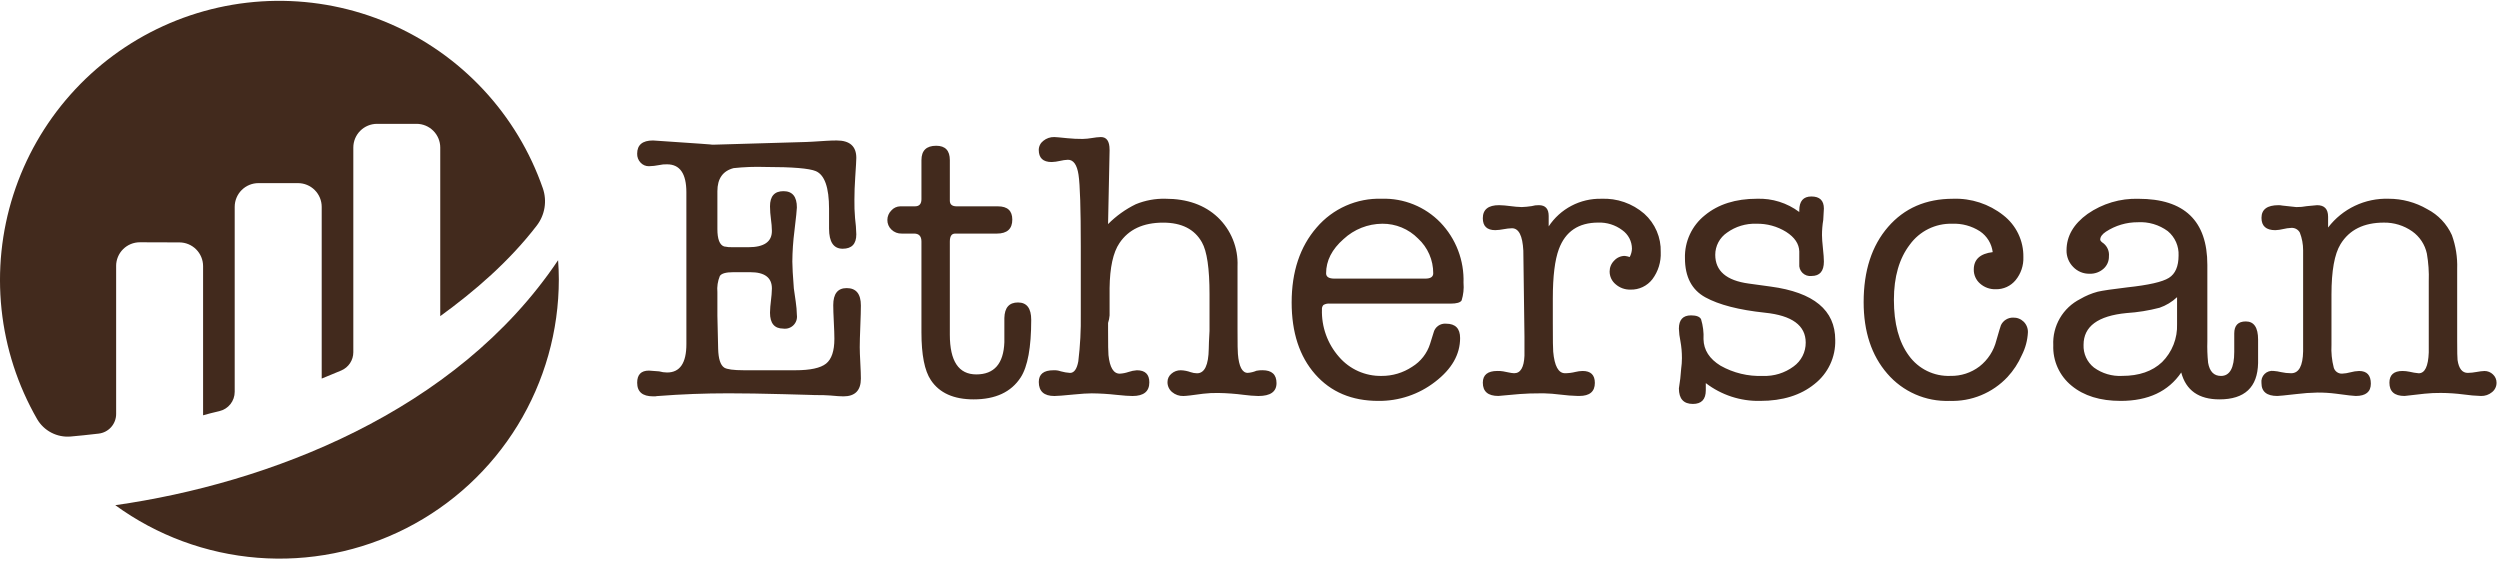
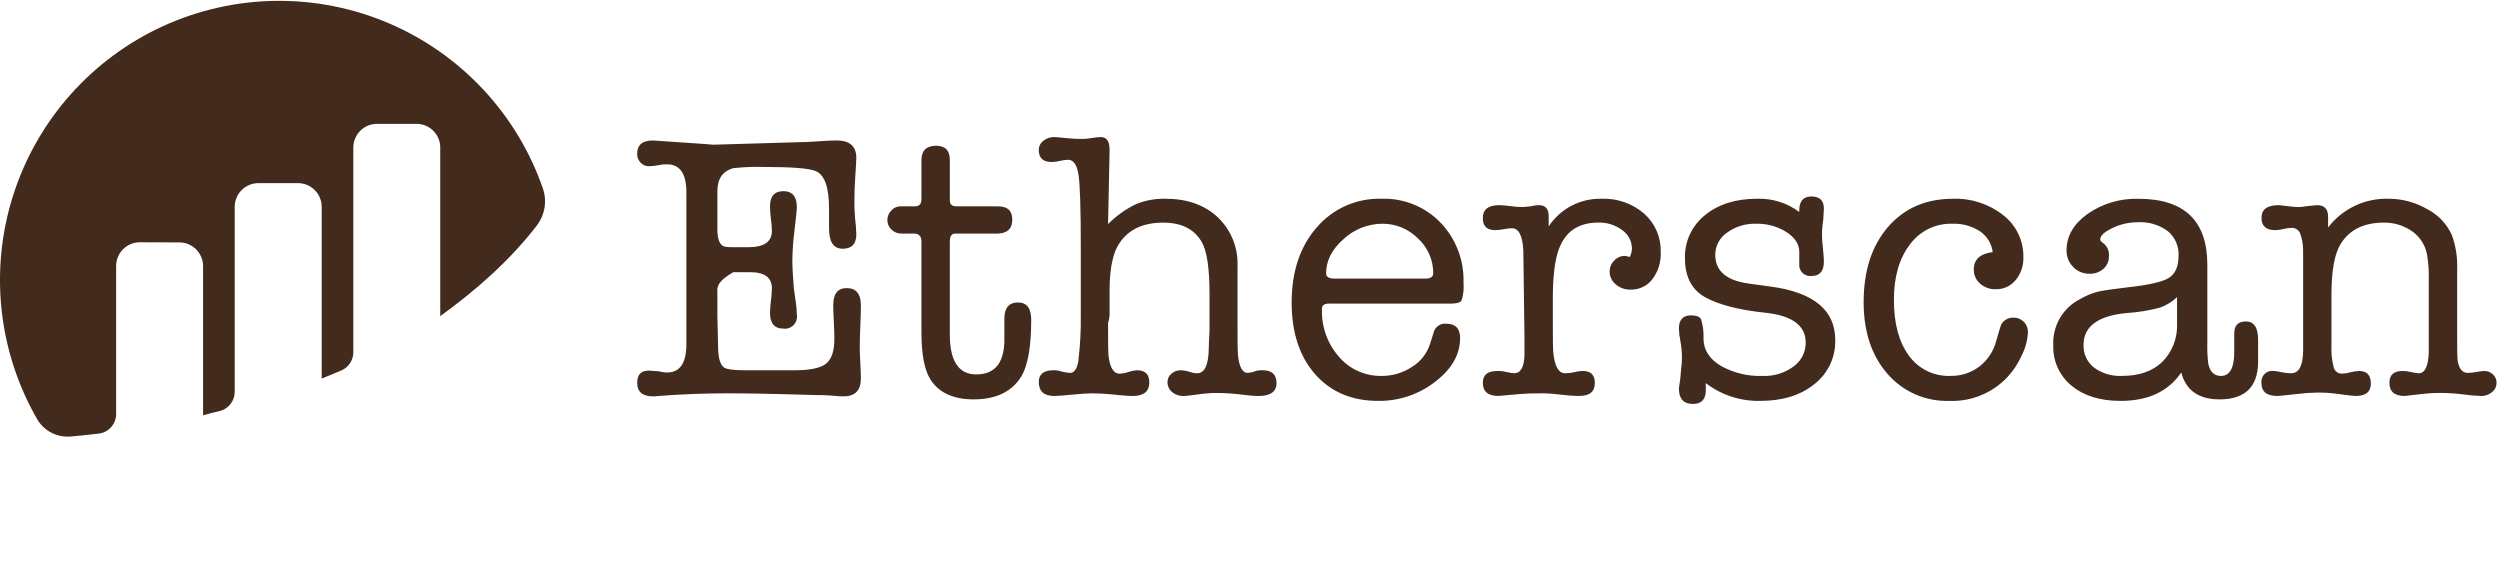
<svg xmlns="http://www.w3.org/2000/svg" width="543" height="122" viewBox="0 0 543 122" fill="none">
-   <path d="M149.08 41.775C149.08 37.719 147.682 35.691 144.887 35.691C144.306 35.671 143.726 35.727 143.16 35.855C142.429 36.004 141.686 36.087 140.94 36.102C140.6 36.108 140.263 36.041 139.951 35.906C139.639 35.771 139.36 35.572 139.131 35.321C138.886 35.064 138.695 34.761 138.568 34.429C138.441 34.097 138.381 33.744 138.391 33.389C138.391 31.471 139.538 30.511 141.833 30.511C141.887 30.511 142.297 30.539 143.061 30.593C151.254 31.141 155.078 31.415 154.533 31.415H155.347L175.094 30.839C175.476 30.839 176.897 30.757 179.355 30.592C180.228 30.538 181.02 30.51 181.73 30.51C184.57 30.51 185.991 31.771 185.991 34.292C185.991 34.731 185.912 36.129 185.756 38.485C185.638 40.239 185.58 41.856 185.58 43.336C185.557 44.681 185.603 46.026 185.717 47.365C185.869 48.538 185.96 49.718 185.991 50.9C185.991 52.983 185.004 54.024 183.031 54.024C181.057 54.024 180.071 52.565 180.071 49.646V45.351C180.071 40.726 179.115 38 177.204 37.173C175.783 36.568 172.123 36.265 166.224 36.265C163.926 36.189 161.626 36.273 159.341 36.516C156.991 37.129 155.817 38.799 155.817 41.527V49.749C155.817 51.942 156.303 53.203 157.276 53.531C157.915 53.666 158.569 53.721 159.222 53.695H162.547C165.953 53.695 167.656 52.517 167.656 50.16C167.64 49.307 167.572 48.456 167.45 47.611C167.321 46.683 167.252 45.748 167.244 44.811C167.244 42.619 168.217 41.522 170.163 41.522C172.109 41.522 173.082 42.701 173.082 45.057C173.082 45.496 172.904 47.196 172.55 50.157C172.267 52.366 172.115 54.59 172.095 56.817C172.095 57.913 172.204 59.859 172.424 62.655C172.478 63.094 172.615 64.053 172.835 65.533C172.979 66.486 173.061 67.448 173.082 68.411C173.139 68.813 173.102 69.223 172.974 69.609C172.845 69.994 172.629 70.344 172.342 70.631C172.055 70.919 171.704 71.135 171.319 71.263C170.934 71.392 170.524 71.429 170.122 71.371C168.203 71.371 167.244 70.22 167.244 67.918C167.264 67.038 167.333 66.16 167.45 65.287C167.566 64.415 167.635 63.536 167.656 62.656C167.656 60.3 166.094 59.121 162.97 59.121H159.27C157.68 59.121 156.707 59.395 156.351 59.943C155.89 61.061 155.707 62.274 155.817 63.478V68.578C155.817 69.455 155.844 70.633 155.899 72.113C155.953 73.922 155.981 75.128 155.981 75.731C156.035 77.924 156.474 79.294 157.296 79.842C157.896 80.226 159.321 80.418 161.571 80.418H172.759C175.993 80.418 178.213 79.939 179.419 78.979C180.625 78.02 181.228 76.225 181.228 73.594C181.228 72.772 181.187 71.553 181.105 69.935C181.023 68.318 180.981 67.098 180.981 66.275C180.981 63.809 181.954 62.575 183.901 62.575C185.955 62.575 186.983 63.836 186.983 66.357C186.983 67.344 186.942 68.851 186.86 70.879C186.778 72.907 186.737 74.415 186.737 75.401C186.737 76.169 186.778 77.306 186.86 78.813C186.942 80.321 186.983 81.458 186.983 82.225C186.983 84.801 185.722 86.089 183.201 86.089C182.601 86.089 181.641 86.027 180.323 85.901C179.665 85.837 178.459 85.805 176.705 85.805C177.089 85.805 174.951 85.743 170.292 85.617C165.632 85.492 161.604 85.429 158.206 85.428C153.053 85.428 148.01 85.62 143.078 86.004C142.829 86.007 142.581 86.035 142.338 86.086H141.847C139.545 86.086 138.394 85.1 138.394 83.126C138.394 81.372 139.243 80.495 140.943 80.495C141.217 80.495 141.957 80.55 143.163 80.659C143.725 80.818 144.306 80.901 144.89 80.906C147.685 80.906 149.083 78.851 149.083 74.74L149.08 41.775ZM218.147 74.329V69.067C218.201 66.82 219.188 65.696 221.107 65.696C223.025 65.696 223.983 66.956 223.981 69.475C223.981 75.45 223.218 79.617 221.694 81.975C219.627 85.155 216.225 86.744 211.487 86.744C207.131 86.744 204.028 85.347 202.178 82.551C200.817 80.523 200.137 77.07 200.137 72.191V52.459C200.137 51.308 199.603 50.732 198.537 50.732H195.847C195.436 50.745 195.028 50.676 194.645 50.527C194.262 50.379 193.913 50.155 193.619 49.869C193.334 49.6 193.108 49.274 192.956 48.912C192.804 48.551 192.729 48.161 192.736 47.769C192.737 47.387 192.814 47.008 192.962 46.656C193.11 46.303 193.326 45.983 193.599 45.714C193.84 45.437 194.136 45.214 194.469 45.059C194.802 44.904 195.164 44.821 195.531 44.814H198.738C199.671 44.814 200.138 44.294 200.138 43.252V34.783C200.138 32.701 201.207 31.659 203.345 31.659C205.318 31.659 206.305 32.701 206.305 34.783V43.583C206.305 44.405 206.798 44.816 207.785 44.816H216.747C218.829 44.816 219.871 45.776 219.871 47.694C219.871 49.722 218.747 50.736 216.5 50.736H207.455C206.687 50.736 206.304 51.312 206.304 52.463V72.689C206.304 78.445 208.221 81.322 212.057 81.322C215.947 81.319 217.977 78.988 218.147 74.329ZM241.004 32.657L240.671 48.675C242.421 46.909 244.456 45.45 246.691 44.359C248.729 43.522 250.919 43.116 253.122 43.167C257.849 43.167 261.642 44.51 264.502 47.196C265.929 48.558 267.05 50.208 267.79 52.037C268.529 53.866 268.87 55.831 268.79 57.802V71.533C268.79 74.767 268.817 76.549 268.872 76.877C269.091 79.618 269.804 80.988 271.01 80.988C271.661 80.94 272.3 80.784 272.901 80.528C273.334 80.441 273.775 80.402 274.217 80.412C276.245 80.412 277.259 81.346 277.259 83.212C277.259 85.079 275.943 86.012 273.313 86.012C272.268 85.987 271.225 85.905 270.189 85.765C268.334 85.523 266.468 85.385 264.598 85.354C263.499 85.336 262.4 85.391 261.309 85.518C259.007 85.847 257.582 86.011 257.034 86.011C256.132 86.042 255.252 85.734 254.567 85.148C254.25 84.882 253.997 84.548 253.826 84.171C253.655 83.794 253.571 83.383 253.58 82.969C253.578 82.622 253.654 82.279 253.804 81.966C253.953 81.653 254.172 81.377 254.443 81.16C255 80.674 255.717 80.41 256.457 80.42C257.187 80.444 257.908 80.582 258.595 80.831C259.045 80.989 259.518 81.072 259.995 81.078C261.639 81.078 262.489 79.297 262.544 75.734C262.544 75.076 262.598 73.788 262.708 71.87V63.895C262.708 58.305 262.157 54.55 261.057 52.631C259.461 49.781 256.655 48.356 252.639 48.356C248.292 48.356 245.128 49.836 243.148 52.796C241.772 54.824 241.057 58.086 241.003 62.58V68.5C240.96 69.059 240.849 69.612 240.674 70.144V71.706C240.674 74.83 240.702 76.639 240.759 77.132C241.041 79.818 241.858 81.161 243.21 81.161C243.857 81.125 244.496 81.001 245.11 80.791C245.697 80.588 246.308 80.464 246.928 80.421C248.732 80.421 249.634 81.297 249.634 83.047C249.634 85.024 248.42 86.012 245.992 86.012C245.218 86.012 244.059 85.93 242.514 85.765C240.727 85.564 238.931 85.454 237.133 85.436C236.195 85.436 234.898 85.519 233.243 85.683C231.035 85.903 229.627 86.012 229.02 86.012C226.757 86.012 225.626 84.996 225.626 82.962C225.626 81.268 226.686 80.421 228.808 80.421C229.348 80.391 229.888 80.47 230.398 80.651C231.054 80.835 231.727 80.951 232.407 80.997C233.3 80.997 233.9 80.161 234.207 78.489C234.619 75.091 234.8 71.668 234.747 68.245V53.528C234.747 45.306 234.582 40.113 234.254 37.948C233.925 35.784 233.158 34.701 231.954 34.7C231.371 34.727 230.793 34.81 230.227 34.947C229.633 35.089 229.027 35.172 228.418 35.194C226.551 35.194 225.618 34.317 225.618 32.563C225.62 32.181 225.71 31.804 225.881 31.462C226.052 31.119 226.3 30.821 226.605 30.59C227.274 30.038 228.121 29.746 228.989 29.768C229.263 29.768 230.196 29.851 231.789 30.015C232.909 30.129 234.034 30.183 235.16 30.179C235.849 30.161 236.536 30.092 237.215 29.973C237.84 29.862 238.471 29.793 239.106 29.767C240.366 29.767 240.997 30.676 240.997 32.492L241.004 32.657ZM317.878 61.437C317.987 62.722 317.847 64.015 317.466 65.246C317.191 65.713 316.394 65.946 315.075 65.946H288.857C288.371 65.891 287.881 65.993 287.457 66.235C287.336 66.361 287.245 66.511 287.188 66.675C287.131 66.839 287.11 67.013 287.127 67.186C287.003 70.977 288.329 74.672 290.837 77.517C291.978 78.842 293.397 79.9 294.993 80.614C296.589 81.328 298.322 81.682 300.071 81.65C302.429 81.667 304.739 80.979 306.705 79.675C308.576 78.534 309.967 76.752 310.621 74.66L311.364 72.276C311.502 71.674 311.854 71.143 312.354 70.78C312.854 70.418 313.468 70.248 314.084 70.303C316.118 70.303 317.135 71.345 317.135 73.427C317.135 76.99 315.326 80.157 311.709 82.927C308.184 85.663 303.836 87.125 299.375 87.075C293.623 87.075 289.047 85.142 285.647 81.275C282.247 77.409 280.547 72.215 280.547 65.695C280.547 59.008 282.355 53.582 285.973 49.416C287.71 47.381 289.884 45.762 292.332 44.68C294.78 43.599 297.44 43.081 300.115 43.167C302.481 43.093 304.837 43.514 307.031 44.403C309.226 45.291 311.211 46.629 312.859 48.328C314.528 50.067 315.833 52.123 316.694 54.375C317.556 56.627 317.957 59.028 317.875 61.437H317.878ZM288.029 59.365C288.029 60.133 288.634 60.516 289.844 60.516H309.564C310.719 60.516 311.297 60.133 311.297 59.365C311.304 57.944 311.014 56.537 310.446 55.235C309.878 53.932 309.043 52.763 307.997 51.801C306.984 50.775 305.776 49.962 304.444 49.411C303.112 48.86 301.682 48.582 300.241 48.594C297.117 48.611 294.114 49.799 291.825 51.924C289.294 54.144 288.029 56.625 288.029 59.365ZM336.374 46.91V49.17C337.616 47.286 339.316 45.747 341.315 44.698C343.313 43.649 345.545 43.123 347.802 43.17C351.213 43.019 354.553 44.181 357.134 46.418C358.302 47.465 359.227 48.754 359.845 50.195C360.463 51.637 360.758 53.196 360.711 54.763C360.806 56.873 360.167 58.951 358.902 60.642C358.342 61.369 357.618 61.953 356.789 62.346C355.96 62.739 355.05 62.93 354.133 62.903C352.957 62.934 351.813 62.524 350.926 61.752C350.511 61.413 350.178 60.986 349.95 60.502C349.723 60.017 349.607 59.488 349.611 58.952C349.612 58.516 349.699 58.084 349.869 57.682C350.038 57.279 350.286 56.915 350.598 56.609C350.888 56.286 351.242 56.028 351.639 55.851C352.035 55.674 352.464 55.582 352.898 55.581C353.262 55.624 353.62 55.707 353.967 55.828C354.269 55.272 354.438 54.652 354.46 54.019C354.456 53.229 354.264 52.451 353.899 51.75C353.533 51.049 353.006 50.446 352.36 49.99C350.859 48.861 349.016 48.28 347.139 48.346C342.863 48.346 340.013 50.265 338.588 54.101C337.711 56.458 337.273 60.021 337.273 64.789V70.215C337.273 73.888 337.3 75.943 337.356 76.381C337.632 79.505 338.489 81.067 339.928 81.067C340.683 81.063 341.434 80.969 342.167 80.786C342.684 80.657 343.214 80.586 343.747 80.575C345.517 80.575 346.402 81.439 346.402 83.166C346.402 85.056 345.278 86.001 343.031 86.001H342.702C341.451 85.97 340.202 85.874 338.961 85.713C337.719 85.553 336.471 85.456 335.22 85.425C333.027 85.425 331.3 85.48 330.04 85.589L325.44 86C323.192 86 322.069 85.041 322.069 83.122C322.069 81.423 323.12 80.573 325.222 80.573C325.638 80.563 326.055 80.591 326.467 80.655L327.712 80.902C328.093 80.989 328.482 81.044 328.873 81.066C330.256 81.066 331.003 79.806 331.113 77.284V73.091L330.866 54.427C330.701 51.193 329.879 49.576 328.399 49.576C327.791 49.595 327.186 49.663 326.59 49.782C325.993 49.901 325.388 49.97 324.781 49.988C322.972 49.988 322.068 49.125 322.068 47.397C322.068 45.507 323.246 44.562 325.603 44.562C326.428 44.584 327.252 44.653 328.07 44.768C328.887 44.884 329.711 44.952 330.537 44.974C331.253 44.949 331.967 44.88 332.675 44.768C333.182 44.622 333.709 44.552 334.237 44.562C335.661 44.565 336.374 45.348 336.374 46.91ZM381.625 43.168C384.923 43.052 388.161 44.068 390.803 46.046V45.717C390.803 43.689 391.68 42.675 393.434 42.675C395.242 42.675 396.147 43.552 396.147 45.306C396.147 45.635 396.101 46.457 396.01 47.773C395.828 48.86 395.736 49.96 395.736 51.062C395.736 51.72 395.804 52.68 395.942 53.94C396.079 55.201 396.148 56.16 396.148 56.818C396.148 58.901 395.257 59.942 393.476 59.942C393.118 59.987 392.754 59.951 392.412 59.835C392.07 59.719 391.759 59.528 391.502 59.275C391.245 59.021 391.048 58.713 390.927 58.373C390.806 58.033 390.764 57.67 390.804 57.311V54.598C390.749 52.954 389.799 51.542 387.955 50.364C386.011 49.158 383.758 48.544 381.471 48.596C379.195 48.517 376.958 49.196 375.112 50.528C374.325 51.06 373.68 51.777 373.234 52.615C372.788 53.454 372.554 54.389 372.552 55.338C372.552 58.846 374.971 60.929 379.81 61.587L384.594 62.245C393.941 63.506 398.615 67.37 398.615 73.838C398.665 75.676 398.284 77.501 397.501 79.164C396.717 80.828 395.555 82.284 394.106 83.416C391.099 85.856 387.163 87.075 382.299 87.075C378.041 87.165 373.879 85.802 370.499 83.211V84.775C370.499 86.749 369.565 87.735 367.699 87.735C365.671 87.735 364.657 86.612 364.657 84.364C364.894 82.949 365.058 81.522 365.15 80.089C365.259 79.328 365.313 78.559 365.314 77.789C365.32 76.548 365.21 75.31 364.985 74.089C364.795 73.197 364.685 72.289 364.656 71.376C364.656 69.458 365.533 68.498 367.287 68.498C368.438 68.498 369.164 68.772 369.466 69.32C369.896 70.73 370.077 72.204 370.001 73.675C370.055 76.032 371.289 77.95 373.701 79.43C376.505 81.01 379.693 81.778 382.909 81.65C385.298 81.744 387.648 81.019 389.569 79.595C390.39 79.005 391.057 78.227 391.515 77.326C391.973 76.424 392.208 75.426 392.2 74.415C392.2 70.688 389.24 68.521 383.32 67.915C377.674 67.315 373.371 66.205 370.412 64.585C367.452 62.965 365.972 60.129 365.972 56.075C365.922 54.289 366.288 52.517 367.042 50.897C367.796 49.277 368.916 47.855 370.315 46.743C373.211 44.36 376.981 43.168 381.625 43.168V43.168ZM428.705 58.543C428.705 56.351 430.075 55.09 432.816 54.761C432.705 53.854 432.4 52.981 431.923 52.201C431.446 51.421 430.808 50.752 430.051 50.239C428.248 49.076 426.128 48.502 423.985 48.595C422.205 48.55 420.442 48.938 418.846 49.726C417.25 50.514 415.869 51.678 414.823 53.117C412.511 56.132 411.356 60.132 411.356 65.117C411.356 70.27 412.441 74.312 414.613 77.244C415.637 78.667 416.997 79.814 418.573 80.582C420.149 81.35 421.89 81.715 423.642 81.644C425.915 81.692 428.137 80.968 429.947 79.591C431.77 78.165 433.062 76.167 433.616 73.918C434.166 72 434.495 70.903 434.605 70.629C434.84 70.13 435.214 69.709 435.683 69.418C436.152 69.126 436.695 68.976 437.247 68.985C437.673 68.97 438.097 69.042 438.494 69.197C438.891 69.352 439.252 69.586 439.556 69.885C439.856 70.186 440.091 70.546 440.247 70.941C440.403 71.337 440.477 71.76 440.463 72.185C440.375 73.906 439.927 75.588 439.147 77.124C438.379 78.877 437.323 80.489 436.023 81.893C434.417 83.604 432.464 84.951 430.295 85.845C428.126 86.739 425.791 87.158 423.447 87.075C420.893 87.166 418.351 86.681 416.01 85.656C413.669 84.631 411.588 83.093 409.922 81.155C406.496 77.209 404.783 72.029 404.783 65.616C404.783 58.816 406.549 53.376 410.083 49.296C413.616 45.216 418.316 43.175 424.183 43.171C428.137 43.028 432.013 44.296 435.118 46.748C436.5 47.82 437.614 49.199 438.371 50.776C439.127 52.353 439.506 54.084 439.476 55.833C439.546 57.655 438.947 59.439 437.791 60.848C437.268 61.483 436.608 61.99 435.86 62.332C435.112 62.674 434.297 62.841 433.475 62.821C432.221 62.864 430.999 62.422 430.063 61.588C429.628 61.211 429.281 60.742 429.047 60.216C428.812 59.69 428.695 59.119 428.705 58.543ZM482.065 86.743C477.57 86.743 474.803 84.797 473.765 80.905C470.967 85.019 466.58 87.075 460.606 87.075C456.166 87.075 452.617 85.979 449.959 83.786C448.658 82.729 447.62 81.383 446.928 79.856C446.236 78.329 445.908 76.662 445.971 74.986C445.872 72.929 446.37 70.887 447.406 69.107C448.442 67.327 449.971 65.885 451.809 64.955C453.005 64.251 454.291 63.713 455.632 63.355C456.698 63.109 458.85 62.793 462.086 62.409C466.69 61.916 469.69 61.231 471.086 60.354C472.482 59.478 473.182 57.861 473.186 55.503C473.232 54.499 473.044 53.497 472.637 52.578C472.231 51.658 471.617 50.845 470.843 50.203C468.958 48.813 466.644 48.13 464.307 48.271C461.853 48.267 459.453 48.982 457.401 50.326C456.579 50.874 456.168 51.45 456.168 52.053C456.168 52.273 456.414 52.547 456.908 52.875C457.316 53.211 457.634 53.642 457.835 54.131C458.036 54.619 458.113 55.15 458.059 55.675C458.072 56.187 457.971 56.696 457.765 57.165C457.559 57.634 457.253 58.051 456.867 58.388C456.039 59.113 454.966 59.495 453.867 59.457C453.2 59.473 452.538 59.35 451.922 59.095C451.306 58.84 450.75 58.459 450.29 57.977C449.82 57.501 449.45 56.936 449.203 56.314C448.956 55.693 448.836 55.028 448.851 54.359C448.851 51.293 450.372 48.662 453.414 46.466C456.652 44.213 460.528 43.06 464.472 43.177C474.448 43.177 479.436 47.963 479.436 57.534V74.107C479.386 75.668 479.441 77.23 479.6 78.783C479.928 80.697 480.862 81.654 482.4 81.654C484.318 81.654 485.278 79.912 485.278 76.428V72.428C485.278 70.686 486.114 69.815 487.787 69.815C489.567 69.815 490.458 71.131 490.458 73.761V78.861C490.344 84.117 487.546 86.744 482.065 86.744V86.743ZM472.857 70.382V64.545C471.766 65.575 470.467 66.359 469.049 66.845C466.702 67.456 464.303 67.842 461.884 67.996C455.66 68.596 452.548 70.898 452.548 74.902C452.509 75.845 452.693 76.783 453.086 77.64C453.479 78.498 454.069 79.25 454.809 79.835C456.582 81.124 458.745 81.763 460.934 81.644C464.606 81.644 467.498 80.644 469.608 78.644C470.689 77.565 471.536 76.274 472.095 74.853C472.654 73.431 472.913 71.909 472.857 70.382V70.382ZM505.662 47.075V49.417C507.199 47.404 509.194 45.786 511.482 44.699C513.77 43.612 516.285 43.088 518.817 43.168C521.763 43.165 524.657 43.945 527.203 45.429C529.567 46.651 531.45 48.636 532.547 51.061C533.394 53.404 533.785 55.888 533.698 58.378V74C533.698 76.357 533.725 77.755 533.78 78.193C534.054 80.06 534.794 80.993 536 80.993C536.648 80.977 537.294 80.909 537.932 80.787C538.488 80.677 539.051 80.609 539.617 80.581C539.959 80.577 540.298 80.64 540.615 80.767C540.933 80.894 541.222 81.082 541.467 81.321C541.717 81.55 541.917 81.83 542.051 82.142C542.186 82.454 542.253 82.791 542.248 83.13C542.252 83.526 542.166 83.917 541.995 84.273C541.824 84.63 541.572 84.942 541.261 85.185C540.591 85.738 539.744 86.03 538.877 86.007C537.611 85.966 536.349 85.855 535.096 85.675C533.46 85.464 531.812 85.354 530.163 85.346C528.982 85.334 527.802 85.389 526.628 85.51C523.887 85.839 522.434 86.003 522.27 86.003C520.077 86.003 518.981 85.044 518.981 83.125C518.981 81.426 519.931 80.576 521.832 80.576C522.338 80.582 522.843 80.637 523.34 80.74C524 80.9 524.67 81.012 525.347 81.075C526.688 81.075 527.415 79.568 527.527 76.553V61.092C527.598 59.084 527.461 57.073 527.117 55.092C526.704 53.129 525.563 51.396 523.923 50.241C522.125 48.982 519.976 48.32 517.781 48.35C513.412 48.35 510.272 49.912 508.362 53.036C507.051 55.174 506.396 58.819 506.396 63.971V74.906C506.308 76.566 506.474 78.23 506.889 79.839C506.999 80.23 507.238 80.571 507.566 80.81C507.894 81.048 508.292 81.17 508.698 81.154C509.31 81.128 509.917 81.031 510.507 80.866C511.123 80.696 511.758 80.6 512.398 80.578C514.097 80.578 514.947 81.496 514.947 83.332C514.947 85.114 513.85 86.004 511.658 86.004C511.219 86.004 509.794 85.84 507.383 85.511C506.047 85.339 504.701 85.256 503.354 85.264C501.816 85.291 500.28 85.401 498.754 85.593C496.342 85.867 494.971 86.004 494.643 86.004C492.341 86.004 491.19 85.071 491.19 83.204C491.141 82.843 491.178 82.476 491.296 82.131C491.415 81.786 491.612 81.474 491.872 81.219C492.132 80.963 492.448 80.772 492.795 80.66C493.141 80.548 493.509 80.518 493.87 80.573C494.392 80.61 494.911 80.692 495.419 80.82C496.147 80.982 496.891 81.065 497.638 81.067C499.313 81.067 500.18 79.478 500.238 76.298V54.35C500.241 53.043 499.999 51.746 499.526 50.527C499.346 50.191 499.072 49.914 498.737 49.731C498.402 49.548 498.021 49.468 497.641 49.499C497.062 49.525 496.487 49.608 495.925 49.746C495.362 49.885 494.787 49.968 494.209 49.993C492.199 49.993 491.194 49.103 491.194 47.321C491.194 45.485 492.427 44.567 494.894 44.567C495.17 44.562 495.446 44.589 495.716 44.649L498.758 44.978C499.529 44.988 500.3 44.919 501.058 44.772C502.483 44.635 503.223 44.566 503.278 44.566C504.867 44.566 505.662 45.403 505.662 47.075Z" fill="#422A1D" />
+   <path d="M149.08 41.775C149.08 37.719 147.682 35.691 144.887 35.691C144.306 35.671 143.726 35.727 143.16 35.855C142.429 36.004 141.686 36.087 140.94 36.102C140.6 36.108 140.263 36.041 139.951 35.906C139.639 35.771 139.36 35.572 139.131 35.321C138.886 35.064 138.695 34.761 138.568 34.429C138.441 34.097 138.381 33.744 138.391 33.389C138.391 31.471 139.538 30.511 141.833 30.511C141.887 30.511 142.297 30.539 143.061 30.593C151.254 31.141 155.078 31.415 154.533 31.415H155.347L175.094 30.839C175.476 30.839 176.897 30.757 179.355 30.592C180.228 30.538 181.02 30.51 181.73 30.51C184.57 30.51 185.991 31.771 185.991 34.292C185.991 34.731 185.912 36.129 185.756 38.485C185.638 40.239 185.58 41.856 185.58 43.336C185.557 44.681 185.603 46.026 185.717 47.365C185.869 48.538 185.96 49.718 185.991 50.9C185.991 52.983 185.004 54.024 183.031 54.024C181.057 54.024 180.071 52.565 180.071 49.646V45.351C180.071 40.726 179.115 38 177.204 37.173C175.783 36.568 172.123 36.265 166.224 36.265C163.926 36.189 161.626 36.273 159.341 36.516C156.991 37.129 155.817 38.799 155.817 41.527V49.749C155.817 51.942 156.303 53.203 157.276 53.531C157.915 53.666 158.569 53.721 159.222 53.695H162.547C165.953 53.695 167.656 52.517 167.656 50.16C167.64 49.307 167.572 48.456 167.45 47.611C167.321 46.683 167.252 45.748 167.244 44.811C167.244 42.619 168.217 41.522 170.163 41.522C172.109 41.522 173.082 42.701 173.082 45.057C173.082 45.496 172.904 47.196 172.55 50.157C172.267 52.366 172.115 54.59 172.095 56.817C172.095 57.913 172.204 59.859 172.424 62.655C172.478 63.094 172.615 64.053 172.835 65.533C172.979 66.486 173.061 67.448 173.082 68.411C173.139 68.813 173.102 69.223 172.974 69.609C172.845 69.994 172.629 70.344 172.342 70.631C172.055 70.919 171.704 71.135 171.319 71.263C170.934 71.392 170.524 71.429 170.122 71.371C168.203 71.371 167.244 70.22 167.244 67.918C167.264 67.038 167.333 66.16 167.45 65.287C167.566 64.415 167.635 63.536 167.656 62.656C167.656 60.3 166.094 59.121 162.97 59.121H159.27C155.89 61.061 155.707 62.274 155.817 63.478V68.578C155.817 69.455 155.844 70.633 155.899 72.113C155.953 73.922 155.981 75.128 155.981 75.731C156.035 77.924 156.474 79.294 157.296 79.842C157.896 80.226 159.321 80.418 161.571 80.418H172.759C175.993 80.418 178.213 79.939 179.419 78.979C180.625 78.02 181.228 76.225 181.228 73.594C181.228 72.772 181.187 71.553 181.105 69.935C181.023 68.318 180.981 67.098 180.981 66.275C180.981 63.809 181.954 62.575 183.901 62.575C185.955 62.575 186.983 63.836 186.983 66.357C186.983 67.344 186.942 68.851 186.86 70.879C186.778 72.907 186.737 74.415 186.737 75.401C186.737 76.169 186.778 77.306 186.86 78.813C186.942 80.321 186.983 81.458 186.983 82.225C186.983 84.801 185.722 86.089 183.201 86.089C182.601 86.089 181.641 86.027 180.323 85.901C179.665 85.837 178.459 85.805 176.705 85.805C177.089 85.805 174.951 85.743 170.292 85.617C165.632 85.492 161.604 85.429 158.206 85.428C153.053 85.428 148.01 85.62 143.078 86.004C142.829 86.007 142.581 86.035 142.338 86.086H141.847C139.545 86.086 138.394 85.1 138.394 83.126C138.394 81.372 139.243 80.495 140.943 80.495C141.217 80.495 141.957 80.55 143.163 80.659C143.725 80.818 144.306 80.901 144.89 80.906C147.685 80.906 149.083 78.851 149.083 74.74L149.08 41.775ZM218.147 74.329V69.067C218.201 66.82 219.188 65.696 221.107 65.696C223.025 65.696 223.983 66.956 223.981 69.475C223.981 75.45 223.218 79.617 221.694 81.975C219.627 85.155 216.225 86.744 211.487 86.744C207.131 86.744 204.028 85.347 202.178 82.551C200.817 80.523 200.137 77.07 200.137 72.191V52.459C200.137 51.308 199.603 50.732 198.537 50.732H195.847C195.436 50.745 195.028 50.676 194.645 50.527C194.262 50.379 193.913 50.155 193.619 49.869C193.334 49.6 193.108 49.274 192.956 48.912C192.804 48.551 192.729 48.161 192.736 47.769C192.737 47.387 192.814 47.008 192.962 46.656C193.11 46.303 193.326 45.983 193.599 45.714C193.84 45.437 194.136 45.214 194.469 45.059C194.802 44.904 195.164 44.821 195.531 44.814H198.738C199.671 44.814 200.138 44.294 200.138 43.252V34.783C200.138 32.701 201.207 31.659 203.345 31.659C205.318 31.659 206.305 32.701 206.305 34.783V43.583C206.305 44.405 206.798 44.816 207.785 44.816H216.747C218.829 44.816 219.871 45.776 219.871 47.694C219.871 49.722 218.747 50.736 216.5 50.736H207.455C206.687 50.736 206.304 51.312 206.304 52.463V72.689C206.304 78.445 208.221 81.322 212.057 81.322C215.947 81.319 217.977 78.988 218.147 74.329ZM241.004 32.657L240.671 48.675C242.421 46.909 244.456 45.45 246.691 44.359C248.729 43.522 250.919 43.116 253.122 43.167C257.849 43.167 261.642 44.51 264.502 47.196C265.929 48.558 267.05 50.208 267.79 52.037C268.529 53.866 268.87 55.831 268.79 57.802V71.533C268.79 74.767 268.817 76.549 268.872 76.877C269.091 79.618 269.804 80.988 271.01 80.988C271.661 80.94 272.3 80.784 272.901 80.528C273.334 80.441 273.775 80.402 274.217 80.412C276.245 80.412 277.259 81.346 277.259 83.212C277.259 85.079 275.943 86.012 273.313 86.012C272.268 85.987 271.225 85.905 270.189 85.765C268.334 85.523 266.468 85.385 264.598 85.354C263.499 85.336 262.4 85.391 261.309 85.518C259.007 85.847 257.582 86.011 257.034 86.011C256.132 86.042 255.252 85.734 254.567 85.148C254.25 84.882 253.997 84.548 253.826 84.171C253.655 83.794 253.571 83.383 253.58 82.969C253.578 82.622 253.654 82.279 253.804 81.966C253.953 81.653 254.172 81.377 254.443 81.16C255 80.674 255.717 80.41 256.457 80.42C257.187 80.444 257.908 80.582 258.595 80.831C259.045 80.989 259.518 81.072 259.995 81.078C261.639 81.078 262.489 79.297 262.544 75.734C262.544 75.076 262.598 73.788 262.708 71.87V63.895C262.708 58.305 262.157 54.55 261.057 52.631C259.461 49.781 256.655 48.356 252.639 48.356C248.292 48.356 245.128 49.836 243.148 52.796C241.772 54.824 241.057 58.086 241.003 62.58V68.5C240.96 69.059 240.849 69.612 240.674 70.144V71.706C240.674 74.83 240.702 76.639 240.759 77.132C241.041 79.818 241.858 81.161 243.21 81.161C243.857 81.125 244.496 81.001 245.11 80.791C245.697 80.588 246.308 80.464 246.928 80.421C248.732 80.421 249.634 81.297 249.634 83.047C249.634 85.024 248.42 86.012 245.992 86.012C245.218 86.012 244.059 85.93 242.514 85.765C240.727 85.564 238.931 85.454 237.133 85.436C236.195 85.436 234.898 85.519 233.243 85.683C231.035 85.903 229.627 86.012 229.02 86.012C226.757 86.012 225.626 84.996 225.626 82.962C225.626 81.268 226.686 80.421 228.808 80.421C229.348 80.391 229.888 80.47 230.398 80.651C231.054 80.835 231.727 80.951 232.407 80.997C233.3 80.997 233.9 80.161 234.207 78.489C234.619 75.091 234.8 71.668 234.747 68.245V53.528C234.747 45.306 234.582 40.113 234.254 37.948C233.925 35.784 233.158 34.701 231.954 34.7C231.371 34.727 230.793 34.81 230.227 34.947C229.633 35.089 229.027 35.172 228.418 35.194C226.551 35.194 225.618 34.317 225.618 32.563C225.62 32.181 225.71 31.804 225.881 31.462C226.052 31.119 226.3 30.821 226.605 30.59C227.274 30.038 228.121 29.746 228.989 29.768C229.263 29.768 230.196 29.851 231.789 30.015C232.909 30.129 234.034 30.183 235.16 30.179C235.849 30.161 236.536 30.092 237.215 29.973C237.84 29.862 238.471 29.793 239.106 29.767C240.366 29.767 240.997 30.676 240.997 32.492L241.004 32.657ZM317.878 61.437C317.987 62.722 317.847 64.015 317.466 65.246C317.191 65.713 316.394 65.946 315.075 65.946H288.857C288.371 65.891 287.881 65.993 287.457 66.235C287.336 66.361 287.245 66.511 287.188 66.675C287.131 66.839 287.11 67.013 287.127 67.186C287.003 70.977 288.329 74.672 290.837 77.517C291.978 78.842 293.397 79.9 294.993 80.614C296.589 81.328 298.322 81.682 300.071 81.65C302.429 81.667 304.739 80.979 306.705 79.675C308.576 78.534 309.967 76.752 310.621 74.66L311.364 72.276C311.502 71.674 311.854 71.143 312.354 70.78C312.854 70.418 313.468 70.248 314.084 70.303C316.118 70.303 317.135 71.345 317.135 73.427C317.135 76.99 315.326 80.157 311.709 82.927C308.184 85.663 303.836 87.125 299.375 87.075C293.623 87.075 289.047 85.142 285.647 81.275C282.247 77.409 280.547 72.215 280.547 65.695C280.547 59.008 282.355 53.582 285.973 49.416C287.71 47.381 289.884 45.762 292.332 44.68C294.78 43.599 297.44 43.081 300.115 43.167C302.481 43.093 304.837 43.514 307.031 44.403C309.226 45.291 311.211 46.629 312.859 48.328C314.528 50.067 315.833 52.123 316.694 54.375C317.556 56.627 317.957 59.028 317.875 61.437H317.878ZM288.029 59.365C288.029 60.133 288.634 60.516 289.844 60.516H309.564C310.719 60.516 311.297 60.133 311.297 59.365C311.304 57.944 311.014 56.537 310.446 55.235C309.878 53.932 309.043 52.763 307.997 51.801C306.984 50.775 305.776 49.962 304.444 49.411C303.112 48.86 301.682 48.582 300.241 48.594C297.117 48.611 294.114 49.799 291.825 51.924C289.294 54.144 288.029 56.625 288.029 59.365ZM336.374 46.91V49.17C337.616 47.286 339.316 45.747 341.315 44.698C343.313 43.649 345.545 43.123 347.802 43.17C351.213 43.019 354.553 44.181 357.134 46.418C358.302 47.465 359.227 48.754 359.845 50.195C360.463 51.637 360.758 53.196 360.711 54.763C360.806 56.873 360.167 58.951 358.902 60.642C358.342 61.369 357.618 61.953 356.789 62.346C355.96 62.739 355.05 62.93 354.133 62.903C352.957 62.934 351.813 62.524 350.926 61.752C350.511 61.413 350.178 60.986 349.95 60.502C349.723 60.017 349.607 59.488 349.611 58.952C349.612 58.516 349.699 58.084 349.869 57.682C350.038 57.279 350.286 56.915 350.598 56.609C350.888 56.286 351.242 56.028 351.639 55.851C352.035 55.674 352.464 55.582 352.898 55.581C353.262 55.624 353.62 55.707 353.967 55.828C354.269 55.272 354.438 54.652 354.46 54.019C354.456 53.229 354.264 52.451 353.899 51.75C353.533 51.049 353.006 50.446 352.36 49.99C350.859 48.861 349.016 48.28 347.139 48.346C342.863 48.346 340.013 50.265 338.588 54.101C337.711 56.458 337.273 60.021 337.273 64.789V70.215C337.273 73.888 337.3 75.943 337.356 76.381C337.632 79.505 338.489 81.067 339.928 81.067C340.683 81.063 341.434 80.969 342.167 80.786C342.684 80.657 343.214 80.586 343.747 80.575C345.517 80.575 346.402 81.439 346.402 83.166C346.402 85.056 345.278 86.001 343.031 86.001H342.702C341.451 85.97 340.202 85.874 338.961 85.713C337.719 85.553 336.471 85.456 335.22 85.425C333.027 85.425 331.3 85.48 330.04 85.589L325.44 86C323.192 86 322.069 85.041 322.069 83.122C322.069 81.423 323.12 80.573 325.222 80.573C325.638 80.563 326.055 80.591 326.467 80.655L327.712 80.902C328.093 80.989 328.482 81.044 328.873 81.066C330.256 81.066 331.003 79.806 331.113 77.284V73.091L330.866 54.427C330.701 51.193 329.879 49.576 328.399 49.576C327.791 49.595 327.186 49.663 326.59 49.782C325.993 49.901 325.388 49.97 324.781 49.988C322.972 49.988 322.068 49.125 322.068 47.397C322.068 45.507 323.246 44.562 325.603 44.562C326.428 44.584 327.252 44.653 328.07 44.768C328.887 44.884 329.711 44.952 330.537 44.974C331.253 44.949 331.967 44.88 332.675 44.768C333.182 44.622 333.709 44.552 334.237 44.562C335.661 44.565 336.374 45.348 336.374 46.91ZM381.625 43.168C384.923 43.052 388.161 44.068 390.803 46.046V45.717C390.803 43.689 391.68 42.675 393.434 42.675C395.242 42.675 396.147 43.552 396.147 45.306C396.147 45.635 396.101 46.457 396.01 47.773C395.828 48.86 395.736 49.96 395.736 51.062C395.736 51.72 395.804 52.68 395.942 53.94C396.079 55.201 396.148 56.16 396.148 56.818C396.148 58.901 395.257 59.942 393.476 59.942C393.118 59.987 392.754 59.951 392.412 59.835C392.07 59.719 391.759 59.528 391.502 59.275C391.245 59.021 391.048 58.713 390.927 58.373C390.806 58.033 390.764 57.67 390.804 57.311V54.598C390.749 52.954 389.799 51.542 387.955 50.364C386.011 49.158 383.758 48.544 381.471 48.596C379.195 48.517 376.958 49.196 375.112 50.528C374.325 51.06 373.68 51.777 373.234 52.615C372.788 53.454 372.554 54.389 372.552 55.338C372.552 58.846 374.971 60.929 379.81 61.587L384.594 62.245C393.941 63.506 398.615 67.37 398.615 73.838C398.665 75.676 398.284 77.501 397.501 79.164C396.717 80.828 395.555 82.284 394.106 83.416C391.099 85.856 387.163 87.075 382.299 87.075C378.041 87.165 373.879 85.802 370.499 83.211V84.775C370.499 86.749 369.565 87.735 367.699 87.735C365.671 87.735 364.657 86.612 364.657 84.364C364.894 82.949 365.058 81.522 365.15 80.089C365.259 79.328 365.313 78.559 365.314 77.789C365.32 76.548 365.21 75.31 364.985 74.089C364.795 73.197 364.685 72.289 364.656 71.376C364.656 69.458 365.533 68.498 367.287 68.498C368.438 68.498 369.164 68.772 369.466 69.32C369.896 70.73 370.077 72.204 370.001 73.675C370.055 76.032 371.289 77.95 373.701 79.43C376.505 81.01 379.693 81.778 382.909 81.65C385.298 81.744 387.648 81.019 389.569 79.595C390.39 79.005 391.057 78.227 391.515 77.326C391.973 76.424 392.208 75.426 392.2 74.415C392.2 70.688 389.24 68.521 383.32 67.915C377.674 67.315 373.371 66.205 370.412 64.585C367.452 62.965 365.972 60.129 365.972 56.075C365.922 54.289 366.288 52.517 367.042 50.897C367.796 49.277 368.916 47.855 370.315 46.743C373.211 44.36 376.981 43.168 381.625 43.168V43.168ZM428.705 58.543C428.705 56.351 430.075 55.09 432.816 54.761C432.705 53.854 432.4 52.981 431.923 52.201C431.446 51.421 430.808 50.752 430.051 50.239C428.248 49.076 426.128 48.502 423.985 48.595C422.205 48.55 420.442 48.938 418.846 49.726C417.25 50.514 415.869 51.678 414.823 53.117C412.511 56.132 411.356 60.132 411.356 65.117C411.356 70.27 412.441 74.312 414.613 77.244C415.637 78.667 416.997 79.814 418.573 80.582C420.149 81.35 421.89 81.715 423.642 81.644C425.915 81.692 428.137 80.968 429.947 79.591C431.77 78.165 433.062 76.167 433.616 73.918C434.166 72 434.495 70.903 434.605 70.629C434.84 70.13 435.214 69.709 435.683 69.418C436.152 69.126 436.695 68.976 437.247 68.985C437.673 68.97 438.097 69.042 438.494 69.197C438.891 69.352 439.252 69.586 439.556 69.885C439.856 70.186 440.091 70.546 440.247 70.941C440.403 71.337 440.477 71.76 440.463 72.185C440.375 73.906 439.927 75.588 439.147 77.124C438.379 78.877 437.323 80.489 436.023 81.893C434.417 83.604 432.464 84.951 430.295 85.845C428.126 86.739 425.791 87.158 423.447 87.075C420.893 87.166 418.351 86.681 416.01 85.656C413.669 84.631 411.588 83.093 409.922 81.155C406.496 77.209 404.783 72.029 404.783 65.616C404.783 58.816 406.549 53.376 410.083 49.296C413.616 45.216 418.316 43.175 424.183 43.171C428.137 43.028 432.013 44.296 435.118 46.748C436.5 47.82 437.614 49.199 438.371 50.776C439.127 52.353 439.506 54.084 439.476 55.833C439.546 57.655 438.947 59.439 437.791 60.848C437.268 61.483 436.608 61.99 435.86 62.332C435.112 62.674 434.297 62.841 433.475 62.821C432.221 62.864 430.999 62.422 430.063 61.588C429.628 61.211 429.281 60.742 429.047 60.216C428.812 59.69 428.695 59.119 428.705 58.543ZM482.065 86.743C477.57 86.743 474.803 84.797 473.765 80.905C470.967 85.019 466.58 87.075 460.606 87.075C456.166 87.075 452.617 85.979 449.959 83.786C448.658 82.729 447.62 81.383 446.928 79.856C446.236 78.329 445.908 76.662 445.971 74.986C445.872 72.929 446.37 70.887 447.406 69.107C448.442 67.327 449.971 65.885 451.809 64.955C453.005 64.251 454.291 63.713 455.632 63.355C456.698 63.109 458.85 62.793 462.086 62.409C466.69 61.916 469.69 61.231 471.086 60.354C472.482 59.478 473.182 57.861 473.186 55.503C473.232 54.499 473.044 53.497 472.637 52.578C472.231 51.658 471.617 50.845 470.843 50.203C468.958 48.813 466.644 48.13 464.307 48.271C461.853 48.267 459.453 48.982 457.401 50.326C456.579 50.874 456.168 51.45 456.168 52.053C456.168 52.273 456.414 52.547 456.908 52.875C457.316 53.211 457.634 53.642 457.835 54.131C458.036 54.619 458.113 55.15 458.059 55.675C458.072 56.187 457.971 56.696 457.765 57.165C457.559 57.634 457.253 58.051 456.867 58.388C456.039 59.113 454.966 59.495 453.867 59.457C453.2 59.473 452.538 59.35 451.922 59.095C451.306 58.84 450.75 58.459 450.29 57.977C449.82 57.501 449.45 56.936 449.203 56.314C448.956 55.693 448.836 55.028 448.851 54.359C448.851 51.293 450.372 48.662 453.414 46.466C456.652 44.213 460.528 43.06 464.472 43.177C474.448 43.177 479.436 47.963 479.436 57.534V74.107C479.386 75.668 479.441 77.23 479.6 78.783C479.928 80.697 480.862 81.654 482.4 81.654C484.318 81.654 485.278 79.912 485.278 76.428V72.428C485.278 70.686 486.114 69.815 487.787 69.815C489.567 69.815 490.458 71.131 490.458 73.761V78.861C490.344 84.117 487.546 86.744 482.065 86.744V86.743ZM472.857 70.382V64.545C471.766 65.575 470.467 66.359 469.049 66.845C466.702 67.456 464.303 67.842 461.884 67.996C455.66 68.596 452.548 70.898 452.548 74.902C452.509 75.845 452.693 76.783 453.086 77.64C453.479 78.498 454.069 79.25 454.809 79.835C456.582 81.124 458.745 81.763 460.934 81.644C464.606 81.644 467.498 80.644 469.608 78.644C470.689 77.565 471.536 76.274 472.095 74.853C472.654 73.431 472.913 71.909 472.857 70.382V70.382ZM505.662 47.075V49.417C507.199 47.404 509.194 45.786 511.482 44.699C513.77 43.612 516.285 43.088 518.817 43.168C521.763 43.165 524.657 43.945 527.203 45.429C529.567 46.651 531.45 48.636 532.547 51.061C533.394 53.404 533.785 55.888 533.698 58.378V74C533.698 76.357 533.725 77.755 533.78 78.193C534.054 80.06 534.794 80.993 536 80.993C536.648 80.977 537.294 80.909 537.932 80.787C538.488 80.677 539.051 80.609 539.617 80.581C539.959 80.577 540.298 80.64 540.615 80.767C540.933 80.894 541.222 81.082 541.467 81.321C541.717 81.55 541.917 81.83 542.051 82.142C542.186 82.454 542.253 82.791 542.248 83.13C542.252 83.526 542.166 83.917 541.995 84.273C541.824 84.63 541.572 84.942 541.261 85.185C540.591 85.738 539.744 86.03 538.877 86.007C537.611 85.966 536.349 85.855 535.096 85.675C533.46 85.464 531.812 85.354 530.163 85.346C528.982 85.334 527.802 85.389 526.628 85.51C523.887 85.839 522.434 86.003 522.27 86.003C520.077 86.003 518.981 85.044 518.981 83.125C518.981 81.426 519.931 80.576 521.832 80.576C522.338 80.582 522.843 80.637 523.34 80.74C524 80.9 524.67 81.012 525.347 81.075C526.688 81.075 527.415 79.568 527.527 76.553V61.092C527.598 59.084 527.461 57.073 527.117 55.092C526.704 53.129 525.563 51.396 523.923 50.241C522.125 48.982 519.976 48.32 517.781 48.35C513.412 48.35 510.272 49.912 508.362 53.036C507.051 55.174 506.396 58.819 506.396 63.971V74.906C506.308 76.566 506.474 78.23 506.889 79.839C506.999 80.23 507.238 80.571 507.566 80.81C507.894 81.048 508.292 81.17 508.698 81.154C509.31 81.128 509.917 81.031 510.507 80.866C511.123 80.696 511.758 80.6 512.398 80.578C514.097 80.578 514.947 81.496 514.947 83.332C514.947 85.114 513.85 86.004 511.658 86.004C511.219 86.004 509.794 85.84 507.383 85.511C506.047 85.339 504.701 85.256 503.354 85.264C501.816 85.291 500.28 85.401 498.754 85.593C496.342 85.867 494.971 86.004 494.643 86.004C492.341 86.004 491.19 85.071 491.19 83.204C491.141 82.843 491.178 82.476 491.296 82.131C491.415 81.786 491.612 81.474 491.872 81.219C492.132 80.963 492.448 80.772 492.795 80.66C493.141 80.548 493.509 80.518 493.87 80.573C494.392 80.61 494.911 80.692 495.419 80.82C496.147 80.982 496.891 81.065 497.638 81.067C499.313 81.067 500.18 79.478 500.238 76.298V54.35C500.241 53.043 499.999 51.746 499.526 50.527C499.346 50.191 499.072 49.914 498.737 49.731C498.402 49.548 498.021 49.468 497.641 49.499C497.062 49.525 496.487 49.608 495.925 49.746C495.362 49.885 494.787 49.968 494.209 49.993C492.199 49.993 491.194 49.103 491.194 47.321C491.194 45.485 492.427 44.567 494.894 44.567C495.17 44.562 495.446 44.589 495.716 44.649L498.758 44.978C499.529 44.988 500.3 44.919 501.058 44.772C502.483 44.635 503.223 44.566 503.278 44.566C504.867 44.566 505.662 45.403 505.662 47.075Z" fill="#422A1D" />
  <path d="M25.222 57.766C25.222 57.089 25.356 56.418 25.616 55.792C25.876 55.167 26.257 54.599 26.737 54.121C27.218 53.643 27.787 53.265 28.414 53.008C29.041 52.751 29.712 52.62 30.39 52.623L38.958 52.651C40.324 52.651 41.634 53.194 42.6 54.16C43.566 55.126 44.109 56.436 44.109 57.802V90.202C45.074 89.916 46.309 89.611 47.668 89.291C48.609 89.07 49.448 88.537 50.049 87.778C50.65 87.02 50.977 86.081 50.977 85.114V44.927C50.977 43.561 51.52 42.251 52.485 41.285C53.451 40.318 54.762 39.775 56.128 39.775H64.722C66.088 39.775 67.398 40.318 68.364 41.285C69.33 42.251 69.873 43.561 69.873 44.927V82.227C69.873 82.227 72.023 81.357 74.116 80.473C74.894 80.144 75.557 79.594 76.024 78.89C76.491 78.186 76.74 77.361 76.741 76.516V32.049C76.741 30.683 77.283 29.373 78.249 28.407C79.215 27.441 80.525 26.898 81.891 26.898H90.476C91.841 26.899 93.15 27.443 94.115 28.409C95.08 29.375 95.622 30.684 95.622 32.049V68.666C103.065 63.272 110.608 56.784 116.594 48.983C117.462 47.851 118.037 46.521 118.267 45.113C118.496 43.704 118.374 42.261 117.91 40.911C115.139 32.939 110.734 25.634 104.978 19.462C99.222 13.29 92.24 8.387 84.48 5.069C76.721 1.75 68.353 0.087 59.914 0.187C51.475 0.288 43.15 2.149 35.471 5.651C27.793 9.154 20.93 14.22 15.322 20.527C9.714 26.834 5.484 34.243 2.903 42.278C0.323 50.314 -0.552 58.799 0.335 67.192C1.222 75.585 3.851 83.701 8.055 91.019C8.787 92.282 9.865 93.309 11.161 93.98C12.456 94.652 13.917 94.939 15.371 94.809C16.995 94.666 19.017 94.464 21.421 94.182C22.467 94.063 23.433 93.563 24.135 92.778C24.836 91.993 25.225 90.977 25.226 89.924V57.766" fill="#422A1D" />
-   <path d="M25.039 109.727C34.088 116.31 44.782 120.262 55.937 121.145C67.093 122.027 78.275 119.807 88.247 114.728C98.219 109.65 106.592 101.912 112.439 92.371C118.286 82.83 121.38 71.857 121.378 60.666C121.378 59.266 121.313 57.888 121.22 56.514C99.057 89.569 58.135 105.022 25.039 109.727" fill="#422A1D" />
</svg>